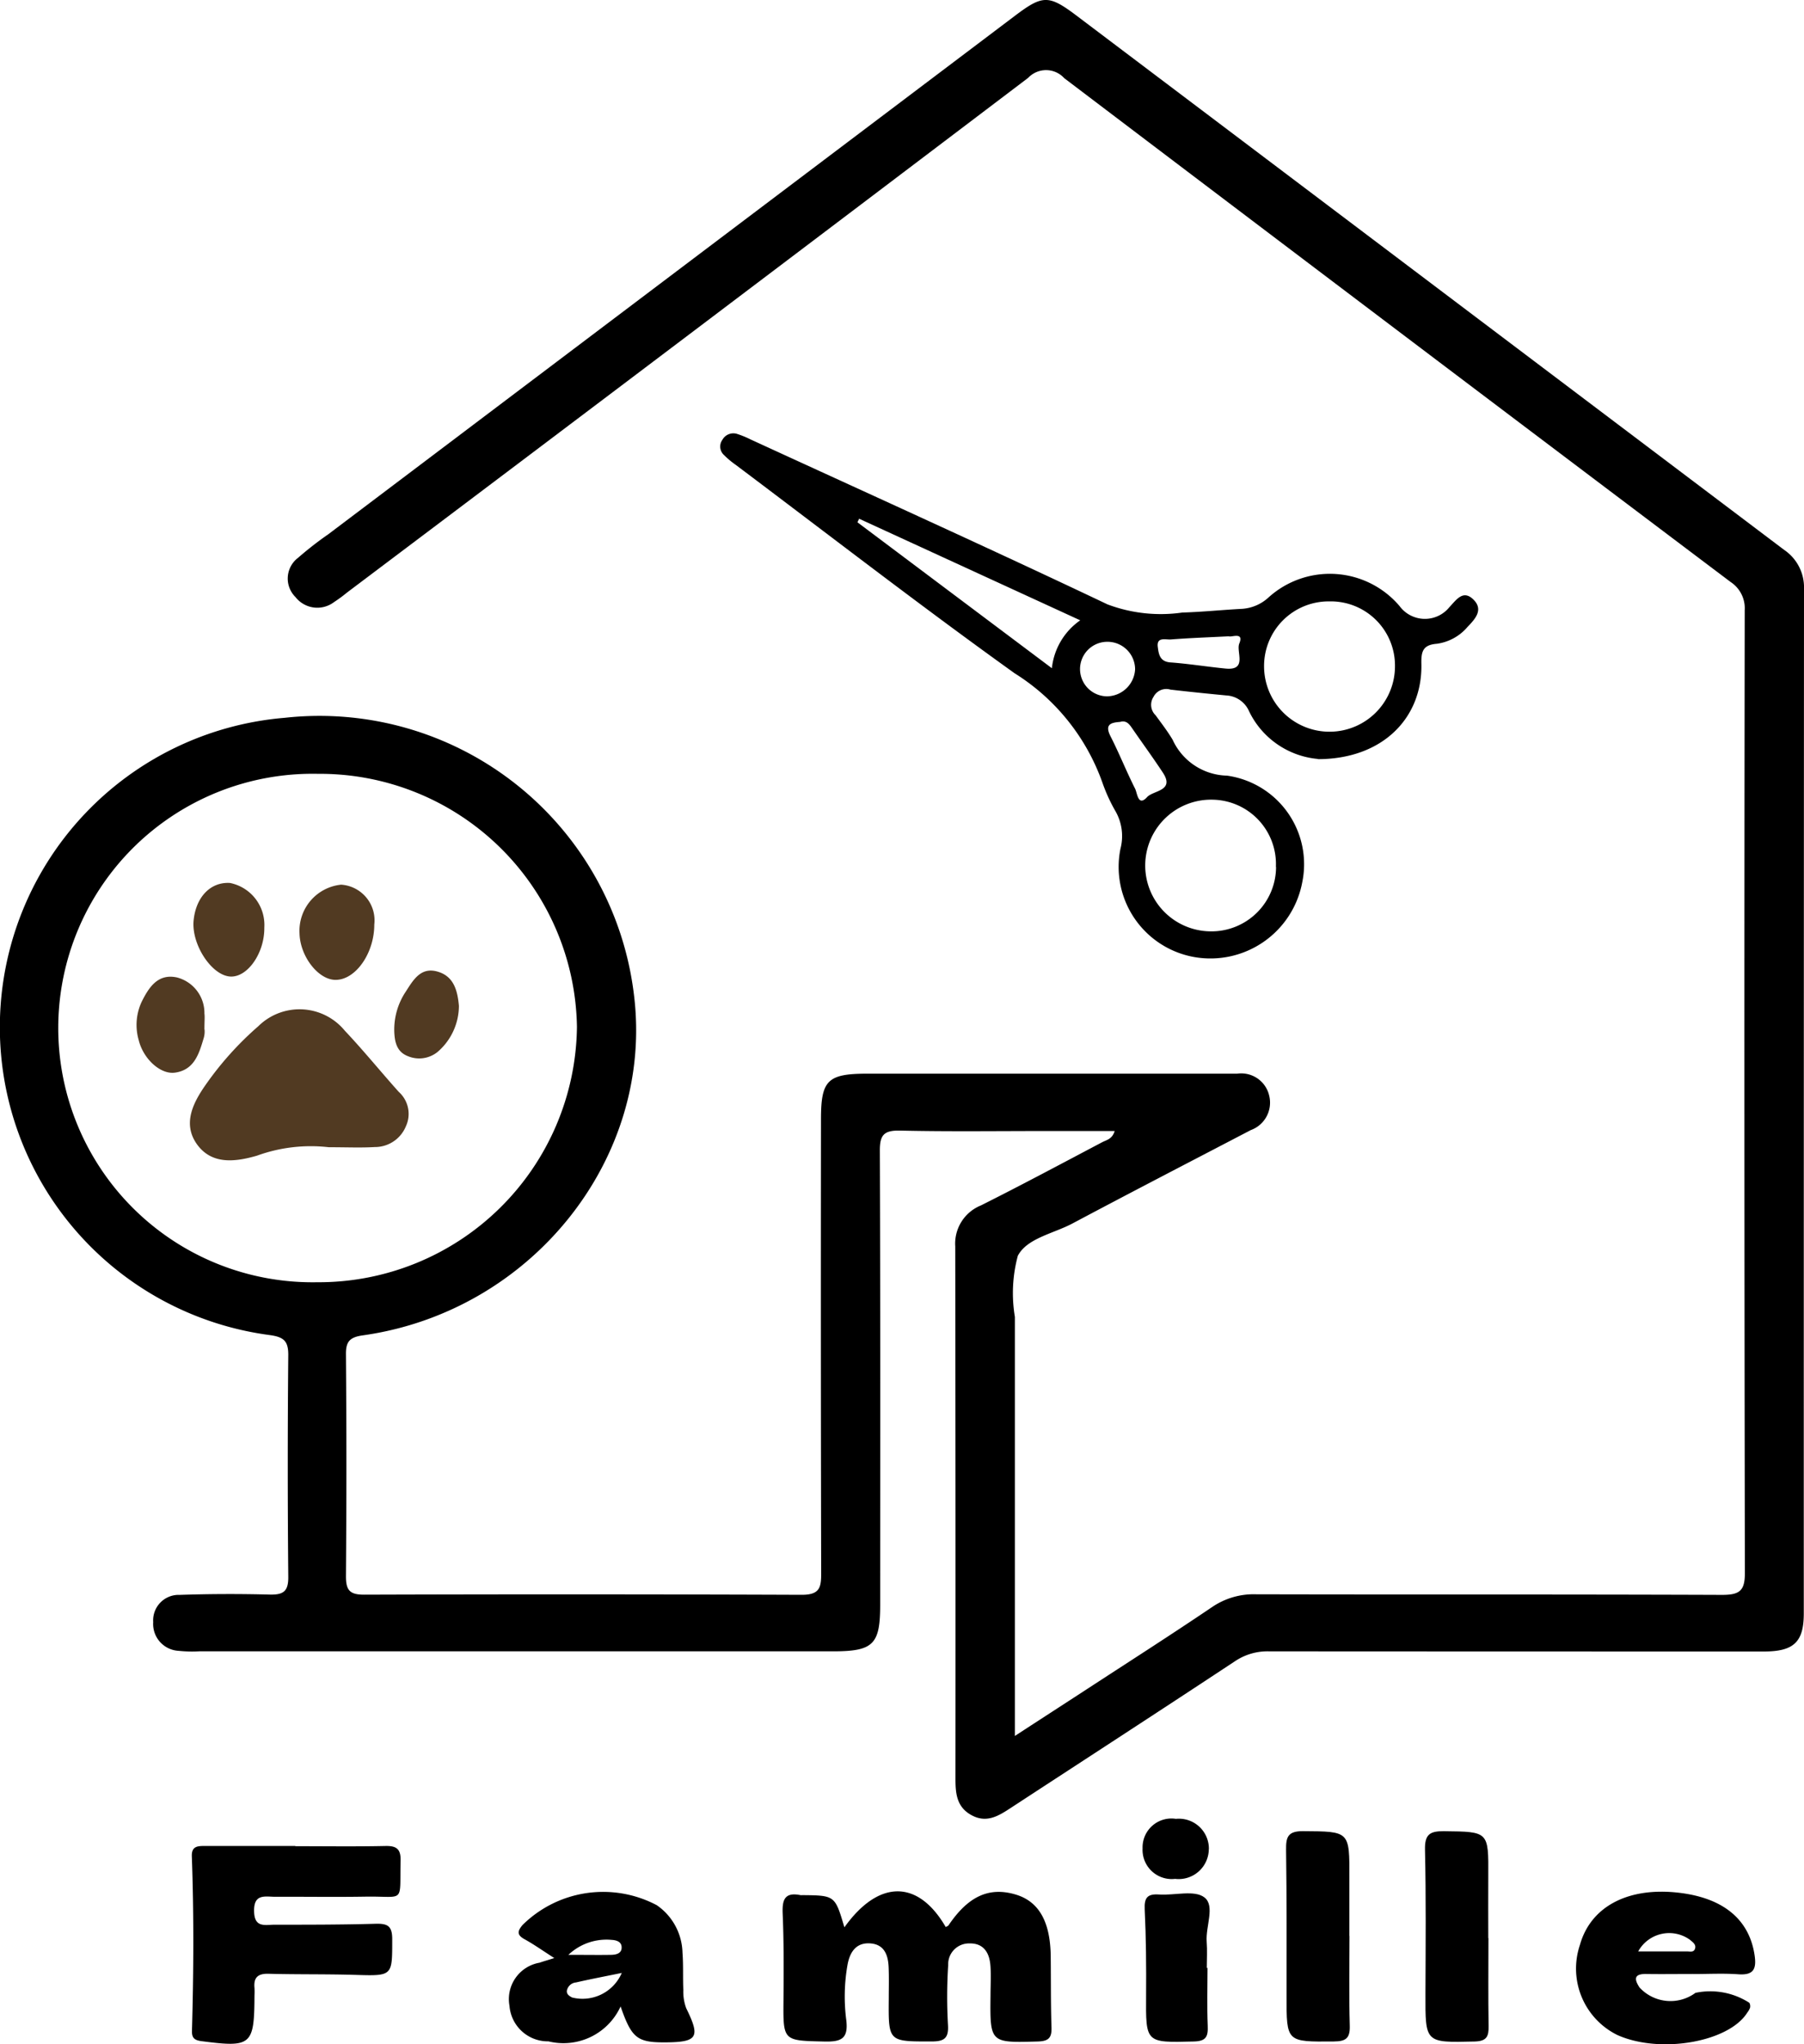
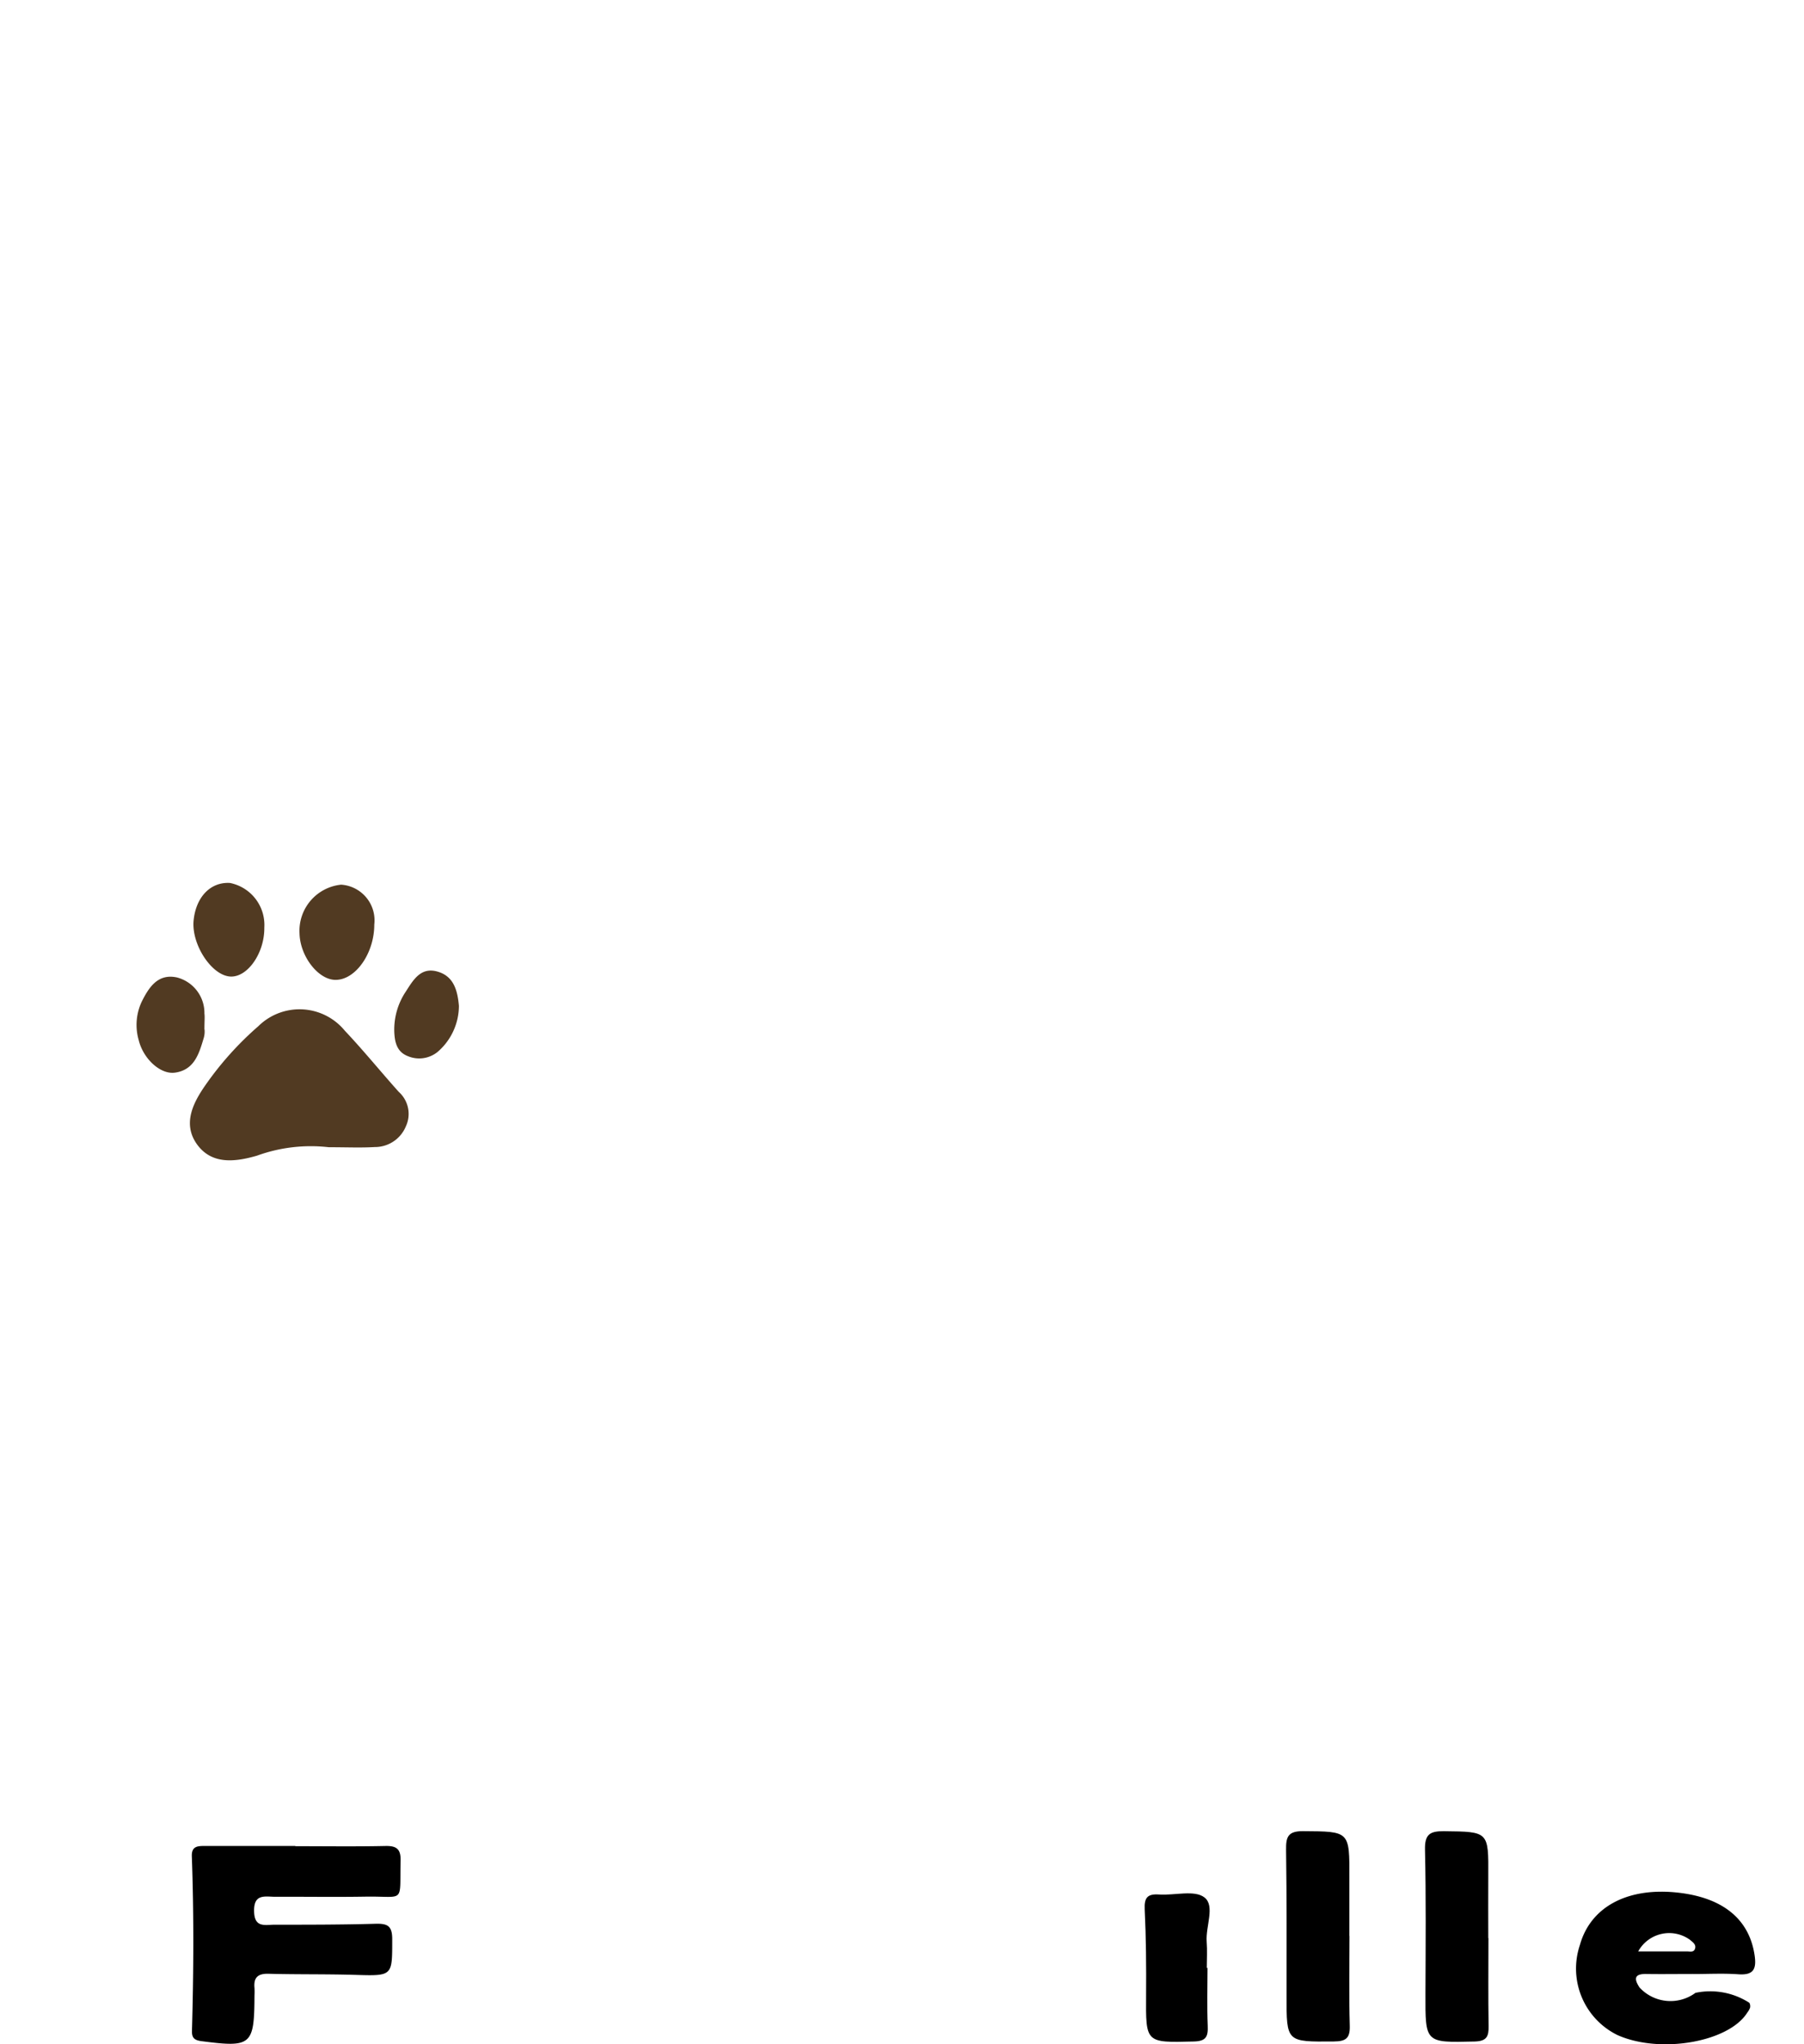
<svg xmlns="http://www.w3.org/2000/svg" id="コンポーネント_6_1" data-name="コンポーネント 6 – 1" width="75" height="85" viewBox="0 0 75 85">
  <g id="グループ_5254" data-name="グループ 5254">
-     <path id="パス_17367" data-name="パス 17367" d="M42.193,72.181c1.1-.717,2.04-1.324,2.976-1.934,1.744-1.138,3.5-2.26,5.223-3.425a3.066,3.066,0,0,1,1.821-.531c6.459.015,12.918,0,19.377.025.737,0,.954-.171.952-.916q-.036-20.011-.007-40.022A1.306,1.306,0,0,0,71.95,24.2Q58.081,13.745,44.245,3.25a1.023,1.023,0,0,0-1.5-.013q-14.139,10.722-28.316,21.4a6.087,6.087,0,0,1-.544.4,1.151,1.151,0,0,1-1.6-.21,1.082,1.082,0,0,1,.109-1.635,14.357,14.357,0,0,1,1.262-.983L42.184.665c1.169-.883,1.414-.891,2.592,0q14.7,11.1,29.4,22.2A1.882,1.882,0,0,1,75,24.49q-.011,21.3-.009,42.6c0,1.192-.421,1.579-1.658,1.58q-10.283,0-20.566-.006a2.414,2.414,0,0,0-1.42.408c-3.1,2.049-6.215,4.069-9.322,6.1-.509.333-1.007.65-1.641.3-.616-.338-.661-.906-.661-1.511q.007-11.067-.009-22.133a1.712,1.712,0,0,1,1.07-1.707c1.688-.847,3.353-1.738,5.023-2.619.184-.1.435-.131.534-.474H43.376c-1.983,0-3.966.027-5.948-.018-.674-.015-.852.178-.849.831.024,6.3.015,12.592.014,18.888,0,1.654-.286,1.934-1.971,1.934H8.277a5.233,5.233,0,0,1-.848-.021,1.118,1.118,0,0,1-1.06-1.193,1.06,1.06,0,0,1,1.1-1.133q1.867-.063,3.738-.013c.58.015.784-.138.778-.737q-.043-4.618,0-9.236c0-.571-.192-.735-.755-.815a12.911,12.911,0,0,1,.611-25.669,13.168,13.168,0,0,1,14.513,11.5c.854,6.786-4.229,13.191-11.278,14.18-.54.076-.7.264-.693.787q.034,4.618,0,9.236c0,.573.157.76.76.758q9.093-.029,18.187.006c.746,0,.811-.3.81-.887q-.02-9.444-.008-18.888c0-1.622.273-1.893,1.921-1.894q7.436,0,14.872,0c.17,0,.34,0,.51,0a1.192,1.192,0,0,1,1.332.92A1.213,1.213,0,0,1,52,46.99c-2.473,1.291-4.952,2.573-7.414,3.883-.79.42-1.893.613-2.271,1.345a5.973,5.973,0,0,0-.122,2.537q0,8.2,0,16.391v1.036M23.986,42.7A10.688,10.688,0,0,0,13.212,32.176a10.572,10.572,0,1,0-.026,21.14A10.739,10.739,0,0,0,23.986,42.7" transform="translate(0 0)" />
-     <path id="パス_17368" data-name="パス 17368" d="M189.44,120.307a3.527,3.527,0,0,1-2.868-1.986,1.093,1.093,0,0,0-.944-.655c-.775-.074-1.549-.153-2.322-.242a.594.594,0,0,0-.705.3.6.6,0,0,0,.086.766c.244.336.5.666.711,1.023A2.546,2.546,0,0,0,185.654,121a3.718,3.718,0,0,1,3.131,4.429,3.884,3.884,0,0,1-4.5,3.113,3.808,3.808,0,0,1-3.059-4.5,2.084,2.084,0,0,0-.2-1.551,7,7,0,0,1-.55-1.2,8.853,8.853,0,0,0-3.65-4.547c-3.923-2.813-7.743-5.77-11.6-8.67a3.5,3.5,0,0,1-.477-.4.477.477,0,0,1-.071-.639.52.52,0,0,1,.6-.247,4.006,4.006,0,0,1,.575.235c4.95,2.276,9.915,4.518,14.835,6.857a6.288,6.288,0,0,0,3.108.339c.829-.024,1.656-.111,2.485-.154a1.8,1.8,0,0,0,1.107-.479,3.8,3.8,0,0,1,5.443.365,1.308,1.308,0,0,0,2.073.041c.295-.312.57-.737,1-.31s.055.818-.249,1.135a2.033,2.033,0,0,1-1.273.7c-.581.046-.657.313-.645.84.048,2.248-1.617,3.956-4.3,3.958m.474-6.56a2.685,2.685,0,0,0-2.714,2.709,2.721,2.721,0,1,0,5.442-.022,2.668,2.668,0,0,0-2.728-2.687m-2.223,11.046A2.677,2.677,0,0,0,185.059,122a2.738,2.738,0,1,0-.1,5.475,2.685,2.685,0,0,0,2.736-2.686m-17.333-14.472-.071.149,8.084,6.068a2.779,2.779,0,0,1,1.179-1.992l-9.192-4.224m11.473,6.261a1.148,1.148,0,0,0-1.138-1.144,1.134,1.134,0,1,0-.034,2.268,1.187,1.187,0,0,0,1.172-1.124m3.9-1.373c-.872.045-1.645.071-2.414.132-.21.016-.6-.121-.543.311.036.284.076.61.521.643.769.056,1.533.181,2.3.256.923.089.424-.7.569-1.046.2-.491-.326-.247-.435-.295m-4.528,3.559c-.377.029-.645.1-.391.6.364.713.66,1.461,1.021,2.177.092.182.121.764.5.348.254-.278,1.158-.25.656-1.013-.412-.627-.856-1.232-1.281-1.85-.123-.179-.246-.34-.507-.26" transform="translate(-134.644 -88.749)" />
-     <path id="パス_17369" data-name="パス 17369" d="M190.93,475.171c1.431-2,3.07-1.982,4.212-.01.04-.024.094-.039.118-.074.821-1.212,1.687-1.608,2.795-1.276.96.288,1.436,1.125,1.452,2.568.011.986,0,1.973.032,2.958.014.436-.125.57-.571.583-1.988.055-1.987.07-1.964-1.934,0-.415.029-.832-.006-1.244-.044-.514-.281-.912-.867-.9a.866.866,0,0,0-.887.9,20.575,20.575,0,0,0-.009,2.489c.036.572-.17.689-.7.688-1.778,0-1.777.016-1.761-1.772,0-.441.013-.883-.006-1.323-.022-.5-.18-.948-.775-.984s-.836.385-.93.868a7.6,7.6,0,0,0-.055,2.328c.089.758-.2.9-.891.886-1.745-.04-1.735-.01-1.72-1.732.01-1.193.017-2.388-.034-3.58-.025-.581.08-.909.74-.776a.428.428,0,0,0,.078,0c1.356.013,1.356.013,1.747,1.335" transform="translate(-155.824 -395.034)" />
    <path id="パス_17370" data-name="パス 17370" d="M55.453,461.59c1.247,0,2.495.018,3.742-.009.468-.01.644.128.632.612-.044,1.818.209,1.466-1.464,1.494-1.247.021-2.494,0-3.742.006-.419,0-.9-.144-.884.6.011.7.451.562.845.561,1.4,0,2.806,0,4.209-.039.478-.012.687.078.688.625,0,1.561.032,1.547-1.558,1.5-1.194-.035-2.39-.014-3.585-.046-.444-.012-.624.157-.583.589a3.1,3.1,0,0,1,0,.312c-.009,2.079-.126,2.172-2.209,1.9-.3-.039-.4-.148-.39-.436.068-2.416.082-4.832-.006-7.248-.016-.434.257-.431.562-.431,1.247,0,2.495,0,3.742,0" transform="translate(-43.173 -384.824)" />
-     <path id="パス_17371" data-name="パス 17371" d="M127.844,478.543a2.612,2.612,0,0,1-3,1.45,1.6,1.6,0,0,1-1.619-1.481,1.536,1.536,0,0,1,1.249-1.789c.143-.05.288-.091.614-.193-.49-.314-.85-.57-1.236-.783-.323-.179-.3-.332-.084-.592a4.768,4.768,0,0,1,5.58-.824,2.467,2.467,0,0,1,1.07,1.976c.04.516.012,1.037.035,1.554a1.965,1.965,0,0,0,.121.757c.591,1.2.477,1.406-.843,1.417-1.191.009-1.422-.16-1.886-1.493m.044-1.393c-.694.142-1.3.257-1.9.395a.424.424,0,0,0-.378.343c-.016.146.1.222.22.283a1.777,1.777,0,0,0,2.062-1.02m-2.224-.754c.712,0,1.253.01,1.794,0,.209-.005.447-.064.424-.34-.018-.211-.222-.271-.41-.282a2.3,2.3,0,0,0-1.808.627" transform="translate(-102.044 -395.113)" />
    <path id="パス_17372" data-name="パス 17372" d="M385.344,477.183c-.649,0-1.3.01-1.945,0-.507-.01-.522.2-.286.561a1.749,1.749,0,0,0,2.326.223,3,3,0,0,1,2.239.413.294.294,0,0,1,.03.206.735.735,0,0,1-.113.2c-.766,1.233-3.63,1.729-5.4.936a3.077,3.077,0,0,1-1.56-3.747c.45-1.607,2.022-2.427,4.151-2.166,1.849.227,2.906,1.136,3.115,2.621.082.581-.079.809-.686.765s-1.244-.01-1.867-.01m-2.287-.942c.716,0,1.369,0,2.022,0,.116,0,.276.051.333-.1.068-.179-.086-.279-.2-.377a1.472,1.472,0,0,0-2.16.481" transform="translate(-314.951 -395.104)" />
    <path id="パス_17373" data-name="パス 17373" d="M316.086,461.987c0,1.244-.024,2.489.012,3.733.015.523-.164.649-.663.653-1.973.017-1.967.034-1.965-1.9,0-2.022.009-4.044-.02-6.066-.008-.534.073-.783.705-.779,1.936.014,1.935-.016,1.926,1.949,0,.8,0,1.607,0,2.411h.006" transform="translate(-259.982 -381.488)" />
    <path id="パス_17374" data-name="パス 17374" d="M349.96,462.091c0,1.218-.014,2.436.007,3.654.008.44-.077.637-.589.649-2.051.048-2.044.068-2.037-1.988.007-2,.026-3.992-.019-5.988-.014-.636.2-.776.79-.769,1.856.022,1.853,0,1.841,1.876-.006.855,0,1.71,0,2.566h.007" transform="translate(-288.079 -381.507)" />
    <path id="パス_17375" data-name="パス 17375" d="M281.581,477.329c0,.8-.024,1.607.009,2.409.019.447-.067.637-.576.65-2.011.051-2,.07-1.986-1.922.008-1.192,0-2.385-.058-3.575-.023-.49.119-.648.6-.615.643.044,1.472-.2,1.884.122.453.35.043,1.207.093,1.843.028.361.005.725.005,1.088h.031" transform="translate(-231.38 -395.502)" />
-     <path id="パス_17376" data-name="パス 17376" d="M281.177,455.609a1.253,1.253,0,0,1-1.4,1.233,1.214,1.214,0,0,1-1.353-1.269,1.2,1.2,0,0,1,1.384-1.227,1.246,1.246,0,0,1,1.372,1.263" transform="translate(-230.922 -378.718)" />
    <path id="パス_17377" data-name="パス 17377" d="M54.186,260.878a6.553,6.553,0,0,0-2.987.352c-.888.256-1.88.391-2.5-.485-.59-.841-.163-1.7.359-2.448a13.364,13.364,0,0,1,2.2-2.451,2.437,2.437,0,0,1,3.6.192c.775.82,1.487,1.7,2.24,2.54a1.228,1.228,0,0,1,.294,1.431,1.391,1.391,0,0,1-1.3.862c-.577.034-1.157.007-1.92.007" transform="translate(-40.518 -213.176)" fill="#513a22" />
    <path id="パス_17378" data-name="パス 17378" d="M76.069,223.631c.005,1.206-.784,2.327-1.627,2.31-.713-.014-1.459-.985-1.481-1.928a1.928,1.928,0,0,1,1.728-2.03,1.487,1.487,0,0,1,1.381,1.648" transform="translate(-60.508 -185.198)" fill="#513a22" />
    <path id="パス_17379" data-name="パス 17379" d="M39.266,247.292a.953.953,0,0,1-.031.344c-.194.649-.386,1.339-1.2,1.451-.605.083-1.316-.574-1.506-1.351a2.277,2.277,0,0,1,.125-1.6c.3-.6.673-1.179,1.466-1.007a1.525,1.525,0,0,1,1.141,1.5c.02.153,0,.311,0,.663" transform="translate(-30.762 -204.486)" fill="#513a22" />
    <path id="パス_17380" data-name="パス 17380" d="M54.523,223.414c.013,1.05-.693,2.07-1.409,2.034-.782-.039-1.633-1.341-1.53-2.342.1-.972.708-1.6,1.512-1.549a1.781,1.781,0,0,1,1.427,1.857" transform="translate(-43.534 -184.843)" fill="#513a22" />
    <path id="パス_17381" data-name="パス 17381" d="M98.77,245.063a2.54,2.54,0,0,1-.878,1.9,1.214,1.214,0,0,1-1.242.184c-.453-.174-.549-.569-.567-1.01a2.847,2.847,0,0,1,.485-1.685c.308-.48.623-1.03,1.328-.817.673.2.818.8.875,1.43" transform="translate(-79.691 -203.231)" fill="#513a22" />
  </g>
</svg>